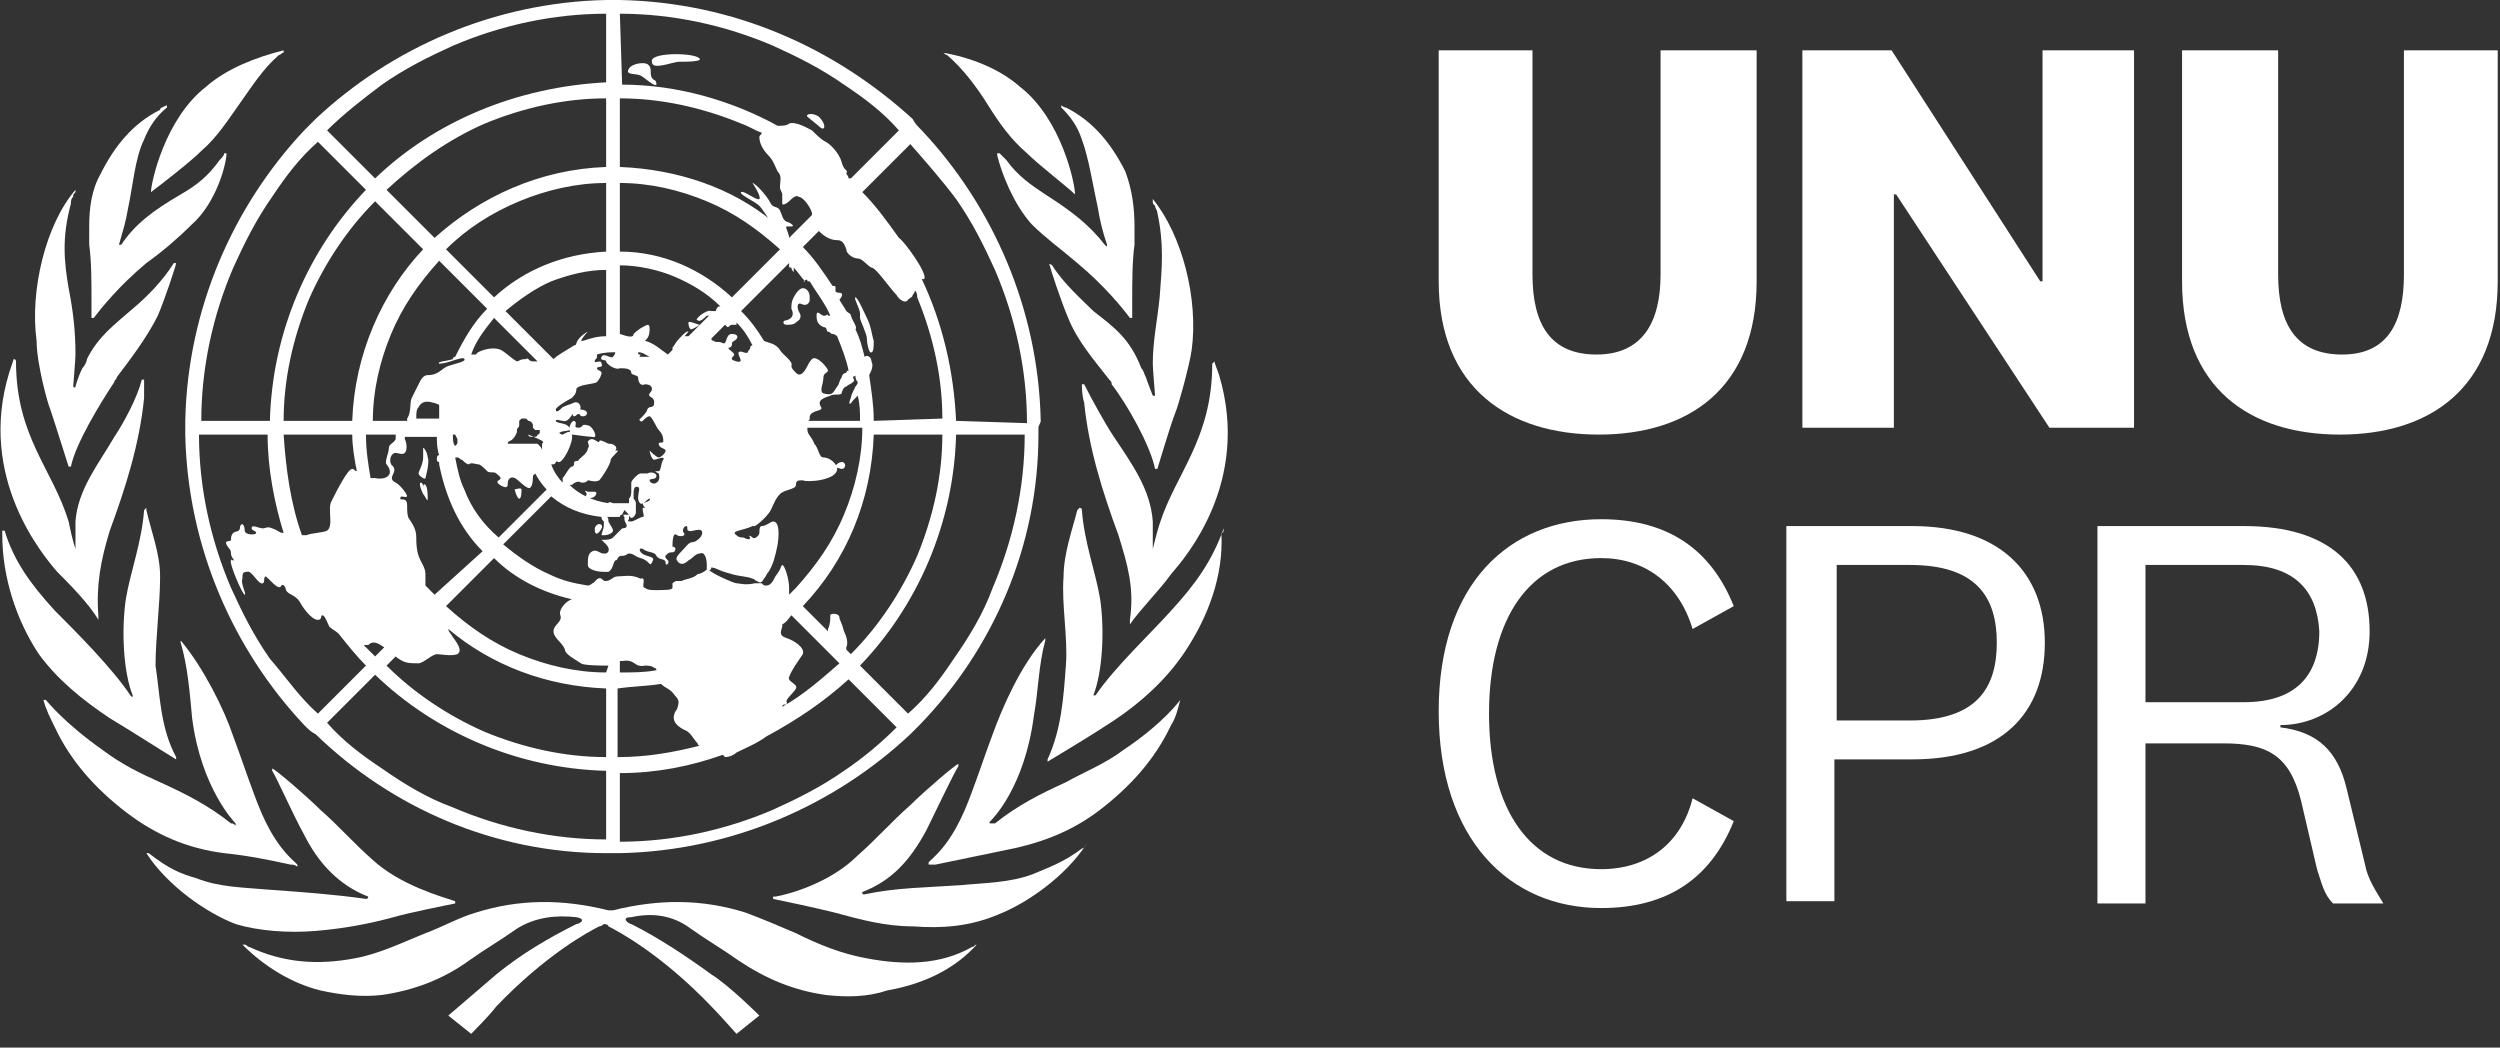
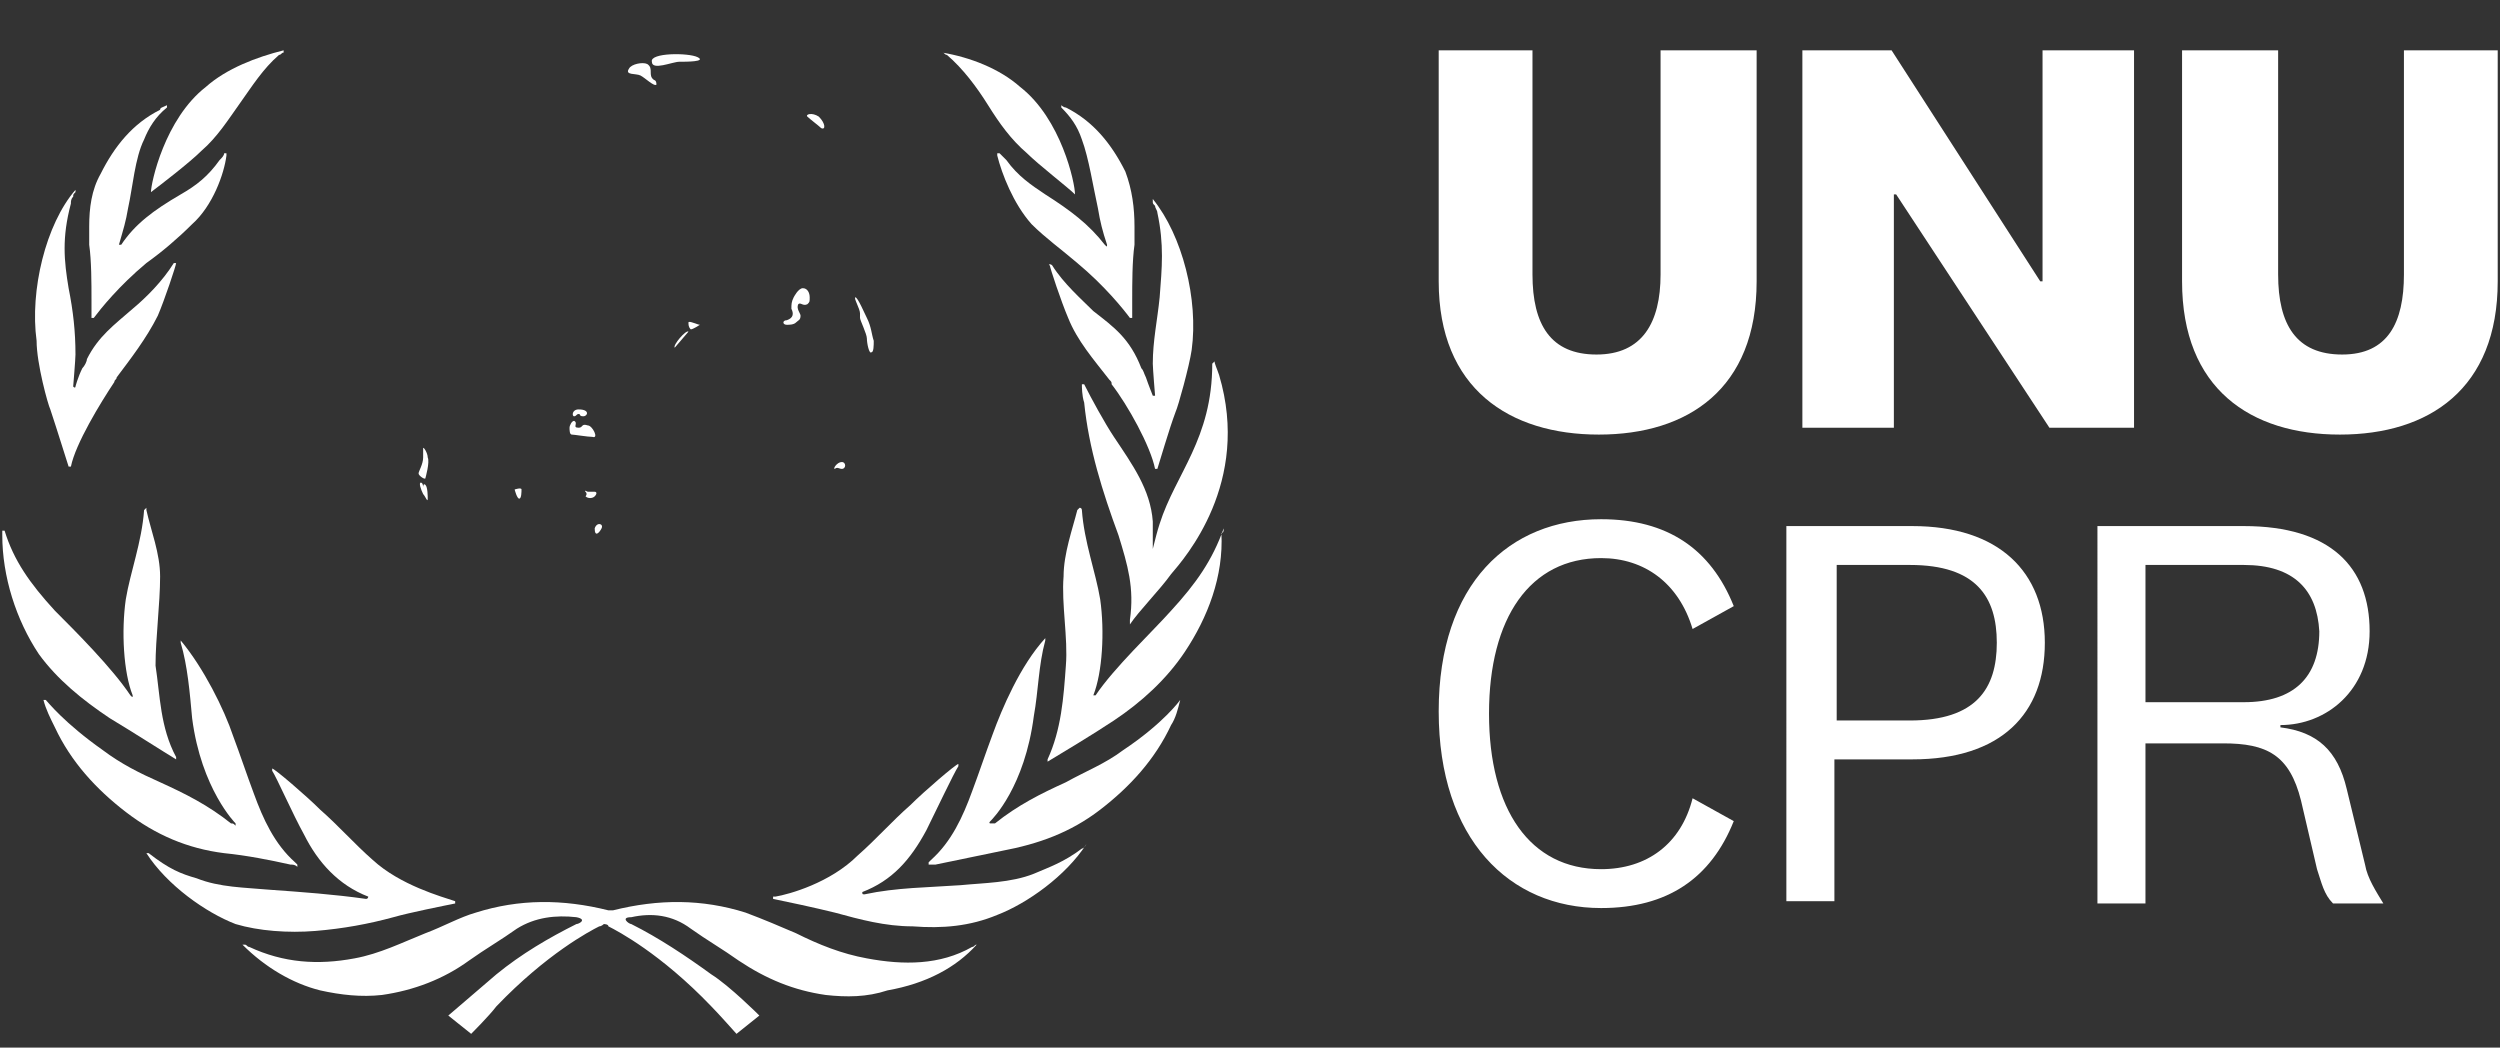
<svg xmlns="http://www.w3.org/2000/svg" version="1.1" id="a" x="0px" y="0px" viewBox="0 0 109.3 45.8" style="enable-background:new 0 0 109.3 45.8;" xml:space="preserve">
  <rect x="0" y="0" width="109.3" height="45.8" fill="#333333" stroke="none" />
  <style type="text/css">
	.st0{fill:#FFFFFF;}
</style>
  <g>
    <path class="st0" d="M13.8,40.7c1.2-0.1,2.3-0.3,3.4-0.6c0.7-0.2,2.2-0.5,2.7-0.6h0v0c0,0,0,0,0-0.1c0,0,0,0,0,0   c-0.6-0.2-2.4-0.7-3.6-1.8c-0.8-0.7-1.5-1.5-2.3-2.2c-0.6-0.6-2-1.8-2.1-1.8c0,0,0,0.1,0,0.1c0.2,0.3,0.9,1.9,1.4,2.8   c0.6,1.2,1.5,2.2,2.8,2.7c0,0,0,0,0,0c0,0,0,0.1-0.1,0.1h0c-1.4-0.2-2.8-0.3-4.2-0.4c-1.1-0.1-2.2-0.1-3.2-0.5   c-0.7-0.2-1.2-0.4-2.1-1.1c0,0,0,0-0.1,0l0,0c0.9,1.4,2.6,2.6,3.9,3.1C11.3,40.7,12.6,40.8,13.8,40.7L13.8,40.7z" />
    <path class="st0" d="M12.7,37.8c0.1,0,0.2,0,0.3,0.1l0,0l0-0.1c0,0-0.1-0.1-0.1-0.1c-0.9-0.8-1.4-1.9-1.8-3   c-0.3-0.8-0.6-1.7-0.9-2.5c-0.4-1.2-1.3-3-2.3-4.2h0c0,0,0,0,0,0.1c0.3,1,0.4,2.2,0.5,3.3c0.4,3.1,1.9,4.6,1.9,4.6c0,0,0,0.1,0,0.1   c-0.1-0.1-0.1-0.1-0.2-0.1c-1-0.8-2-1.3-3.1-1.8c-0.9-0.4-1.7-0.8-2.5-1.4c-1.7-1.2-2.4-2.1-2.5-2.2c0,0-0.1,0-0.1,0   c0.1,0.4,0.3,0.8,0.5,1.2c0.7,1.5,1.8,2.7,3.1,3.7s2.7,1.6,4.3,1.8C10.8,37.4,11.8,37.6,12.7,37.8L12.7,37.8z" />
    <path class="st0" d="M4.8,31.4c1,0.6,2.4,1.5,2.9,1.8l0,0c0,0,0-0.1,0-0.1v0c-0.7-1.3-0.7-2.7-0.9-4C6.8,27.9,7,26.4,7,25.2   c0-1-0.4-2-0.6-2.9c0-0.1,0-0.1,0-0.1c0,0,0,0-0.1,0.1c0,0,0,0,0,0c-0.1,1.4-0.6,2.7-0.8,3.9c-0.2,1.4-0.1,3.2,0.3,4.2   c0,0.1,0,0.1-0.1,0c-0.8-1.2-2.4-2.8-3.3-3.7c-1.1-1.2-1.8-2.2-2.2-3.5c0,0-0.1,0-0.1,0c0,0,0,0.1,0,0.2c0,1.8,0.6,3.7,1.6,5.2   C2.5,29.7,3.6,30.6,4.8,31.4L4.8,31.4z" />
-     <path class="st0" d="M4.3,27.1L4.3,27.1c0,0,0,0,0-0.2c-0.1-1.3,0.1-2.4,0.5-3.7c0.7-1.9,1.3-3.8,1.5-5.8c0-0.3,0-0.7,0-0.8   c0,0-0.1,0-0.1,0C6,17.4,5.4,18.5,5,19.1c-0.7,1.2-1.6,2.3-1.7,3.7c0,0.3,0,0.8,0,1.2c0,0,0,0,0,0c0,0,0,0,0,0   c-0.1-0.3-0.2-0.7-0.3-1.2c-0.7-2.3-2.3-3.7-2.3-7c0,0,0-0.1-0.1-0.1c0,0-0.1,0.3-0.2,0.6c-1.4,4.6,1.5,8,2.1,8.7   C3,25.5,3.9,26.4,4.3,27.1L4.3,27.1z" />
    <path class="st0" d="M2.2,17.9c0.3,0.9,0.7,2.2,0.8,2.5c0,0,0.1,0,0.1,0c0.2-1,1.3-2.8,1.9-3.7c0-0.1,0.1-0.1,0.1-0.2   c0.6-0.8,1.3-1.7,1.8-2.7c0.3-0.7,0.8-2.2,0.8-2.3c0,0-0.1,0-0.1,0c-0.5,0.8-1.2,1.5-1.8,2c-0.8,0.7-1.5,1.2-2,2.2   c0,0.1-0.1,0.3-0.2,0.4c-0.2,0.4-0.3,0.8-0.3,0.8c0,0,0,0.1-0.1,0c0,0,0.1-1.2,0.1-1.4c0-1-0.1-1.9-0.3-2.9   c-0.2-1.2-0.3-2.2,0.1-3.7c0-0.1,0-0.2,0.1-0.3c0-0.1,0-0.1,0.1-0.2c0,0,0-0.1,0-0.1c-1.3,1.5-2,4.4-1.7,6.6   C1.6,15.9,2.1,17.7,2.2,17.9z" />
    <path class="st0" d="M4,13.1c0,0.3,0,0.8,0,0.8c0,0,0,0,0.1,0c0.3-0.4,1.1-1.4,2.3-2.4c0.7-0.5,1.4-1.1,2-1.7   c0.9-0.8,1.4-2.2,1.5-3c0-0.1,0-0.1,0-0.1c0,0-0.1,0-0.1,0C9.8,6.8,9.7,6.9,9.6,7c-0.5,0.7-1,1.1-1.7,1.5c-1.2,0.7-2,1.3-2.6,2.2   l0,0c0,0-0.1,0-0.1,0c0.2-0.7,0.3-1,0.4-1.6c0.2-0.9,0.3-2.2,0.7-3c0.2-0.5,0.5-1,1-1.4c0,0,0,0,0,0c0,0,0-0.1,0-0.1   C7.1,4.7,7,4.7,7,4.8c-1.2,0.6-2,1.6-2.6,2.8C4,8.3,3.9,9.1,3.9,9.9c0,0.3,0,0.5,0,0.8C4,11.4,4,12.4,4,13.1L4,13.1z" />
    <path class="st0" d="M6.6,8.4C6.6,8.4,6.6,8.4,6.6,8.4C6.6,8.4,6.6,8.4,6.6,8.4c0.4-0.3,1.7-1.3,2.2-1.8c0.7-0.6,1.2-1.4,1.7-2.1   C11,3.8,11.5,3,12.2,2.4c0.1,0,0.1-0.1,0.2-0.1c0,0,0-0.1,0-0.1C11.2,2.5,9.9,3,9,3.8C7.2,5.2,6.6,8,6.6,8.4L6.6,8.4L6.6,8.4z" />
    <path class="st0" d="M47.3,37.1c-0.8,0.6-1.4,0.8-2.1,1.1c-1,0.4-2.2,0.4-3.2,0.5c-1.4,0.1-2.8,0.1-4.2,0.4h0c-0.1,0-0.1,0-0.1-0.1   c0,0,0,0,0,0c1.3-0.5,2.1-1.4,2.8-2.7c0.4-0.8,1.2-2.5,1.4-2.8c0,0,0-0.1,0-0.1c-0.1,0-1.5,1.2-2.1,1.8c-0.8,0.7-1.5,1.5-2.3,2.2   c-1.2,1.2-3,1.7-3.6,1.8c0,0,0,0-0.1,0c0,0,0,0.1,0,0.1l0,0h0c0.5,0.1,1.9,0.4,2.7,0.6c1.1,0.3,2.2,0.6,3.4,0.6   c1.3,0.1,2.5,0,3.7-0.5c1.3-0.5,3-1.7,3.9-3.1l0,0C47.4,37.1,47.3,37.1,47.3,37.1L47.3,37.1z" />
    <path class="st0" d="M51.6,30.6c0,0-0.7,1-2.5,2.2c-0.8,0.6-1.6,0.9-2.5,1.4c-1.1,0.5-2.1,1-3.1,1.8C43.4,36,43.4,36,43.3,36   c0,0-0.1,0,0-0.1c0.1-0.1,1.5-1.5,1.9-4.6c0.2-1.1,0.2-2.2,0.5-3.3c0,0,0-0.1,0-0.1h0c-1.1,1.2-1.9,3.1-2.3,4.2   c-0.3,0.8-0.6,1.7-0.9,2.5c-0.4,1.1-0.9,2.2-1.8,3c0,0-0.1,0.1-0.1,0.1s0,0,0,0.1l0,0c0.1,0,0.2,0,0.3,0c1-0.2,1.9-0.4,2.9-0.6   c1.6-0.3,3-0.8,4.3-1.8c1.3-1,2.4-2.2,3.1-3.7C51.4,31.4,51.5,31,51.6,30.6C51.6,30.6,51.6,30.6,51.6,30.6L51.6,30.6z" />
    <path class="st0" d="M53.5,23.1C53.5,23.1,53.5,23.1,53.5,23.1c-0.5,1.4-1.2,2.4-2.3,3.6c-0.8,0.9-2.5,2.5-3.3,3.7c0,0-0.1,0-0.1,0   c0.4-1,0.5-2.8,0.3-4.2c-0.2-1.2-0.7-2.5-0.8-3.9c0,0,0,0,0,0c0,0,0-0.1-0.1-0.1c0,0,0,0-0.1,0.1c-0.2,0.8-0.6,1.9-0.6,2.9   c-0.1,1.2,0.2,2.7,0.1,3.9c-0.1,1.4-0.2,2.8-0.8,4.1v0l0,0.1l0,0c0.5-0.3,2-1.2,2.9-1.8c1.2-0.8,2.3-1.8,3.1-3   c1-1.5,1.7-3.3,1.6-5.2C53.5,23.3,53.5,23.2,53.5,23.1L53.5,23.1z" />
    <path class="st0" d="M50.4,24C50.4,24,50.3,24,50.4,24C50.3,24,50.3,24,50.4,24c0-0.4,0-0.8,0-1.2c-0.1-1.4-0.9-2.5-1.7-3.7   c-0.4-0.6-1-1.7-1.3-2.3c0,0-0.1,0-0.1,0c0,0.1,0,0.5,0.1,0.8c0.2,2,0.8,3.9,1.5,5.8c0.4,1.3,0.7,2.3,0.5,3.7c0,0.1,0,0.1,0,0.2   l0,0c0.4-0.6,1.3-1.5,1.8-2.2c0.6-0.7,3.5-4,2.1-8.7c-0.1-0.3-0.2-0.5-0.2-0.6c0,0-0.1,0.1-0.1,0.1c0,3.3-1.6,4.8-2.3,7   C50.6,23.2,50.5,23.6,50.4,24L50.4,24z" />
    <path class="st0" d="M47.8,13.6c-0.5-0.5-1.3-1.2-1.8-2c-0.1-0.1-0.2,0-0.1,0c0,0.1,0.5,1.6,0.8,2.3c0.4,1,1.1,1.8,1.8,2.7   c0.1,0.1,0.1,0.1,0.1,0.2c0.7,0.9,1.7,2.7,1.9,3.7c0,0,0.1,0,0.1,0c0.1-0.3,0.5-1.7,0.8-2.5c0.1-0.2,0.6-2,0.7-2.7   c0.3-2.2-0.4-5-1.7-6.6c0,0,0,0.1,0,0.1c0,0.1,0,0.1,0.1,0.2c0,0.1,0.1,0.2,0.1,0.3c0.3,1.4,0.2,2.4,0.1,3.7   c-0.1,1-0.3,1.9-0.3,2.9c0,0.2,0.1,1.4,0.1,1.4c0,0-0.1,0-0.1,0c0,0-0.2-0.5-0.3-0.8c-0.1-0.2-0.1-0.3-0.2-0.4   C49.4,14.8,48.7,14.3,47.8,13.6z" />
    <path class="st0" d="M46.4,4.7c0.4,0.4,0.7,0.8,0.9,1.4c0.3,0.8,0.5,2.1,0.7,3c0.1,0.6,0.2,1,0.4,1.6c0,0.1,0,0.1-0.1,0l0,0   c-0.7-0.9-1.5-1.5-2.6-2.2C45.1,8.1,44.5,7.7,44,7c-0.1-0.1-0.2-0.2-0.3-0.3c0,0-0.1,0-0.1,0c0,0,0,0.1,0,0.1   c0.2,0.8,0.7,2.1,1.5,3c0.6,0.6,1.3,1.1,2,1.7c1.2,1,2,2,2.3,2.4c0,0,0.1,0,0.1,0c0,0,0-0.5,0-0.8c0-0.7,0-1.7,0.1-2.4   c0-0.3,0-0.5,0-0.8c0-0.8-0.1-1.6-0.4-2.4c-0.6-1.2-1.4-2.2-2.6-2.8c-0.1,0-0.2-0.1-0.2-0.1C46.4,4.6,46.4,4.6,46.4,4.7   C46.4,4.7,46.4,4.7,46.4,4.7L46.4,4.7z" />
    <path class="st0" d="M41.2,2.3c0.1,0,0.1,0.1,0.2,0.1c0.7,0.6,1.3,1.4,1.8,2.2c0.5,0.8,1,1.5,1.7,2.1c0.5,0.5,1.8,1.5,2.1,1.8   c0,0,0,0,0,0c0,0,0,0,0,0v0C47,8,46.4,5.2,44.6,3.8C43.7,3,42.4,2.5,41.2,2.3C41.2,2.2,41.2,2.3,41.2,2.3L41.2,2.3z" />
    <path class="st0" d="M42.7,41.3c-0.1,0-0.1,0.1-0.2,0.1c-1.4,0.8-3,0.8-4.6,0.5c-1.1-0.2-2.1-0.6-3.1-1.1c-0.7-0.3-1.4-0.6-2.2-0.9   c-1.9-0.6-3.8-0.6-5.8-0.1c0,0-0.1,0-0.1,0c0,0-0.1,0-0.1,0c-2-0.5-3.9-0.5-5.8,0.1c-0.7,0.2-1.4,0.6-2.2,0.9c-1,0.4-2,0.9-3.1,1.1   c-1.6,0.3-3.1,0.2-4.6-0.5c-0.1,0-0.1-0.1-0.2-0.1c0,0-0.1,0-0.1,0c1,1,2.2,1.7,3.4,2c0.9,0.2,1.8,0.3,2.7,0.2   c1.4-0.2,2.7-0.7,3.8-1.5c0.7-0.5,1.4-0.9,2.1-1.4c0.8-0.5,1.7-0.6,2.6-0.5c0.5,0.1,0.1,0.3,0,0.3c-1.2,0.6-2.4,1.3-3.5,2.2   c-0.7,0.6-2.1,1.8-2.1,1.8l1,0.8c0,0,0.8-0.8,1.1-1.2c2.2-2.3,4.1-3.3,4.5-3.5c0.1,0,0.2-0.1,0.2-0.1s0.2,0,0.2,0.1   c0.4,0.2,2.3,1.2,4.5,3.5c0.3,0.3,1.1,1.2,1.1,1.2l1-0.8c0,0-1.3-1.3-2.1-1.8c-1.1-0.8-2.3-1.6-3.5-2.2c-0.1,0-0.5-0.3,0-0.3   c0.9-0.2,1.8-0.1,2.6,0.5c0.7,0.5,1.4,0.9,2.1,1.4c1.2,0.8,2.4,1.3,3.8,1.5c0.9,0.1,1.8,0.1,2.7-0.2C40.5,43,41.8,42.3,42.7,41.3   C42.8,41.3,42.7,41.3,42.7,41.3L42.7,41.3z" />
    <path class="st0" d="M26.3,23.1c0.1-0.2-0.2-0.3-0.3,0C26,23.5,26.2,23.3,26.3,23.1z" />
    <path class="st0" d="M18.7,21.8c0-0.1,0-0.5-0.1-0.6s-0.1,0.1-0.1,0.1c0,0,0-0.2-0.1-0.2s0,0.3,0.1,0.5   C18.6,21.7,18.7,22,18.7,21.8L18.7,21.8z" />
    <path class="st0" d="M18.6,20.9c0,0,0.2-0.7,0.1-0.9c0-0.2-0.2-0.5-0.2-0.4c0,0,0,0.2,0,0.4c0,0.3-0.2,0.6-0.2,0.7   S18.6,21,18.6,20.9z" />
    <path class="st0" d="M22.7,21.8c0.1,0,0.1-0.3,0.1-0.4c0-0.1-0.3,0-0.3,0S22.6,21.8,22.7,21.8z" />
    <path class="st0" d="M25.1,18.2c0.1,0,0.1-0.1,0.2-0.1c0.1,0,0,0.1,0.2,0.1s0.3-0.3-0.2-0.3C25,17.9,25,18.2,25.1,18.2L25.1,18.2z" />
    <path class="st0" d="M25.7,18.6c-0.3-0.1-0.2,0.1-0.4,0.1c-0.3,0,0-0.2-0.2-0.3c-0.1,0-0.2,0.2-0.2,0.3c0,0.1,0,0.3,0.1,0.3   c0.1,0,0.7,0.1,0.9,0.1C26.2,19.2,25.9,18.6,25.7,18.6L25.7,18.6z" />
    <path class="st0" d="M26,21.5c-0.1,0-0.3,0-0.3,0s-0.2-0.1-0.1,0s0,0.2,0,0.2c0.1,0.1,0.3,0.1,0.4,0C26.1,21.6,26.1,21.5,26,21.5   L26,21.5z" />
    <path class="st0" d="M30.2,14.4c0.1,0,0.4-0.2,0.4-0.2c-0.1,0-0.5-0.2-0.5-0.1C30.1,14.2,30.1,14.3,30.2,14.4z" />
    <path class="st0" d="M30.1,14.5c-0.1-0.1-0.7,0.6-0.6,0.7C29.5,15.2,30.1,14.5,30.1,14.5z" />
    <path class="st0" d="M34.6,13.5c0.1,0.2,0.1,0.4-0.2,0.5c-0.2,0-0.2,0.2,0,0.2c0.1,0,0.3,0,0.4-0.1c0.1-0.1,0.2-0.1,0.2-0.3   c0-0.1-0.2-0.3-0.1-0.5c0.1-0.1,0.2,0.1,0.4,0c0.1-0.1,0.1-0.1,0.1-0.3c0-0.2-0.1-0.4-0.3-0.4c-0.2,0-0.4,0.4-0.4,0.4   C34.6,13.2,34.6,13.3,34.6,13.5L34.6,13.5z" />
    <path class="st0" d="M37.9,13.9c-0.1-0.2-0.4-0.9-0.5-0.9c-0.1,0,0.2,0.5,0.2,0.7c0,0.1,0,0.1,0,0.2c0,0.1,0.3,0.7,0.3,0.9   c0,0.2,0.1,0.7,0.2,0.6c0.1,0,0.1-0.3,0.1-0.5C38.1,14.6,38.1,14.3,37.9,13.9z" />
    <path class="st0" d="M36.8,20.5c0.2,0,0.2-0.3,0-0.3c-0.2,0-0.4,0.3-0.3,0.3C36.6,20.4,36.7,20.5,36.8,20.5z" />
    <path class="st0" d="M28.6,3.5c-0.3-0.2,0-0.5-0.3-0.7c-0.2-0.1-0.7,0-0.8,0.2c-0.2,0.3,0.3,0.2,0.5,0.3c0.2,0.1,0.6,0.5,0.7,0.4   C28.7,3.5,28.6,3.5,28.6,3.5z" />
    <path class="st0" d="M30.5,2.5c-0.4-0.2-2.1-0.2-2,0.2c0,0.4,0.9,0,1.2,0S30.9,2.7,30.5,2.5L30.5,2.5z" />
    <path class="st0" d="M35.9,5.6c0.2,0.1,0.2-0.2-0.1-0.5c-0.3-0.2-0.6-0.1-0.5,0C35.4,5.2,35.8,5.5,35.9,5.6z" />
-     <path class="st0" d="M45.5,18.4c-0.1-4.9-2.1-9.4-5.2-12.7c-0.2-0.2-0.3-0.3-0.4-0.5C36.5,2.1,32.1,0.1,27.1,0c-0.1,0-0.2,0-0.3,0   s-0.2,0-0.3,0c-4.9,0.1-9.4,2.1-12.7,5.2c-0.2,0.2-0.3,0.3-0.5,0.5C10.2,9,8.2,13.5,8.1,18.4c0,0.1,0,0.2,0,0.3s0,0.2,0,0.3   c0.1,4.9,2.1,9.4,5.2,12.7c0.2,0.2,0.3,0.3,0.5,0.4c3.3,3.2,7.8,5.2,12.7,5.2c0.1,0,0.2,0,0.3,0s0.2,0,0.3,0   c4.9-0.1,9.4-2.1,12.7-5.2c0.2-0.2,0.3-0.3,0.4-0.4c3.2-3.3,5.2-7.8,5.2-12.7c0-0.1,0-0.2,0-0.3S45.5,18.5,45.5,18.4z M27.1,0.6   c2.3,0,4.6,0.5,6.7,1.4c1.1,0.5,2.1,1,3.1,1.7c0.9,0.6,1.7,1.2,2.4,2l-2.1,2.1c0,0,0,0-0.1,0C37.1,7.7,37,7.6,37,7.6   c0.1-0.2-0.1-0.1-0.2-0.5c-0.1-0.4-0.5-0.8-0.7-0.9c-0.2-0.1-0.4-0.3-0.6-0.5c-0.2-0.1-0.7-0.4-1-0.3c-0.1,0.1-0.3,0.1-0.5,0.1l0,0   c-2-1.1-4.4-1.8-6.8-1.8L27.1,0.6L27.1,0.6z M36.9,27.6c-0.1-0.4-0.2-0.5-0.2-0.6c0-0.2-0.4-0.2-0.4-0.1c0,0.2,0,0.4-0.1,0.6   c0,0,0,0.1,0,0.1c0,0,0,0,0,0l-1.1-1.1c1.9-2,3-4.6,3.1-7.5h3c0,1.8-0.4,3.6-1.1,5.3c-0.7,1.6-1.7,3.1-2.9,4.3L37,28.4   c0,0,0,0,0-0.1C37.1,28.1,37,27.8,36.9,27.6L36.9,27.6z M34.4,30.7c-0.1-0.1,0.3-0.4,0.4-0.6c0.1-0.2-0.4-0.3-0.3-0.5   c0.1-0.3,0.4-0.7,0.6-1c0.1-0.3-0.4-0.6-0.7-0.7c-0.3-0.1-0.3-0.2-0.2-0.5c0,0,0,0,0-0.1c0.2-0.1,0.3-0.3,0.4-0.4l2.1,2.1   c-0.8,0.7-1.6,1.4-2.5,1.9c0-0.1,0.1-0.1,0.1-0.1C34.4,30.8,34.4,30.8,34.4,30.7L34.4,30.7z M35.3,12.3c0,0,0.1,0,0.1,0   c0.3,0.5,0.7,1,0.9,1.5c0,0-0.1,0-0.1,0c0,0,0-0.1-0.1,0c0,0,0,0-0.1,0c-0.1,0-0.3-0.3-0.3,0c0,0.3,0.1,0.4,0.3,0.5   c0.2,0,0.1,0.2,0.2,0.2c0.1,0,0.1,0.1,0.2,0.1c0.1,0,0.2,0.1,0.2,0.1c0.2,0.5,0.4,1,0.5,1.5c-0.1,0-0.1,0.1-0.1,0.1   c0,0,0.1-0.1,0,0c-0.1,0-0.2,0.1-0.2,0.2c-0.1,0.1-0.1,0.3-0.2,0.4c-0.2,0.3-0.2,0.4-0.6,0.3c-0.2-0.1,0-0.4,0-0.7   c0-0.2,0.2-0.2,0.2-0.3s-0.5-0.7-0.7-0.5c-0.2,0.2-0.2,0.4-0.4,0.6c-0.1,0.1-0.2,0.1-0.3,0c-0.1-0.1-0.2-0.2-0.2-0.3   c0.1-0.2-0.4-0.5-0.5-0.7c-0.2-0.3-0.5-0.3-0.7-0.4c0,0,0,0,0,0c-0.3-0.5-0.6-0.9-1-1.3l2.1-2.1c0,0,0,0,0,0.1c0,0.1,0,0.1,0.1,0.1   c0,0.1,0.1,0.2,0.1,0.2c0,0,0-0.1,0-0.2c0.2,0.2,0.3,0.4,0.5,0.6c0,0-0.1,0-0.1,0C35.3,12.2,35.3,12.2,35.3,12.3L35.3,12.3z    M37.3,17.5C37.3,17.5,37.3,17.4,37.3,17.5c0.1-0.1,0.1-0.1,0.2-0.2l0,0c0.1,0.4,0.1,0.7,0.1,1.1h-2.3c0,0,0.1,0,0.1-0.1   c0,0,0,0,0-0.1c0.1-0.3,0.6-0.2,0.5-0.4c-0.2-0.3,0.1-0.4,0.4-0.5c0.2-0.1,0.4,0,0.5-0.1c0-0.1,0.1-0.3,0.2-0.3   c0.1-0.1,0.2-0.1,0.3-0.2c0.1-0.1,0-0.1,0-0.2s0.1,0,0.1-0.1l0,0c0,0.1,0,0.2,0.1,0.3c0,0.1-0.1,0.2-0.1,0.2   c-0.1,0.2-0.2,0.4-0.2,0.5C37.1,17.6,37.1,17.8,37.3,17.5L37.3,17.5z M32.9,15.1c0,0-0.1,0-0.1,0.1s-0.1,0.1-0.1,0.2   c-0.1,0.1-0.3-0.1-0.4,0c-0.1,0.1,0.3,0.5-0.1,0.4c-0.4-0.1-0.1-0.2-0.1-0.3c0-0.1-0.4-0.3-0.2-0.3c0.2-0.1,0-0.2,0.2-0.3   c0.2-0.1,0.2-0.3-0.1-0.3c-0.3,0-0.2,0.5-0.4,0.4c-0.2-0.1-0.3,0-0.4-0.1c0,0-0.1,0-0.1-0.1l0.6-0.6c0,0,0,0,0,0   c0,0,0.1,0.1,0.1,0.1c0.1,0,0.1-0.1,0.2-0.1c0.1,0,0.1,0,0.2,0c0,0,0-0.1,0-0.1C32.5,14.4,32.7,14.7,32.9,15.1L32.9,15.1z    M31.4,24.9c0.2,0.1,0.6,0.2,0.6,0.2c0.3,0.1,0.7,0.1,0.9,0.2c0.1,0,0.1,0.1,0.2,0.1c0.1,0.1,0.2,0.1,0.3-0.1   c0.1-0.1,0.1-0.2,0.2-0.3c0.2-0.3,0.3-0.7,0.4-1.2c0.1-0.7,0-1-0.2-1c-0.1,0-0.3,0.2-0.5,0.2c-0.1,0-0.1,0.2-0.1,0.3   c0,0.1-0.2,0.3-0.3,0.2c-0.1-0.1-0.2-0.1-0.1,0c0,0.1-0.1,0.1-0.3,0c-0.1,0-0.2,0-0.3-0.1c-0.3-0.2,0.3-0.2,0.7-0.4c0,0,0,0,0.1,0   c0.2-0.1,0.6-0.5,0.7-0.7c0.1-0.2,0.2-0.5,0.4-0.7c0.2-0.2,0.7-0.2,0.7-0.4c0-0.2,0.1-0.2,0.3-0.2c0.2,0.1,1.5,0,1.5-0.5   c0-0.2-0.3-0.5-0.6-0.5c-0.2,0-0.2-0.4-0.4-0.6c-0.1-0.3-0.3-0.4-0.3-0.6c0,0,0-0.1,0-0.1h2.4c0,1.3-0.3,2.6-0.8,3.8   c-0.5,1.2-1.2,2.2-2.1,3.2L34.5,26c0,0,0,0,0-0.1c0-0.1,0-0.2,0-0.2c0-0.4-0.2-1-0.3-1c-0.1,0.1,0,0.1-0.3,0.5l0,0   c-0.1,0.2-0.2,0.4-0.4,0.4c-0.1,0-0.1,0-0.2-0.1c-0.1,0-0.2,0-0.3,0c-0.4,0.1-0.7,0-0.8,0c-0.1,0-0.8-0.3-1.1-0.5   c-0.1-0.1-0.2-0.1-0.2-0.1c0,0,0.2,0.1,0.2-0.1C31,24.8,31.2,24.8,31.4,24.9L31.4,24.9z M38.2,18.4c0-0.7-0.1-1.3-0.2-2l0,0   c0.1-0.2,0.2-0.4,0.1-0.6c0-0.2-0.2-0.3-0.3-0.2c0,0,0,0,0,0c-0.1-0.4-0.2-0.8-0.4-1.2c0,0,0,0,0,0c0.1-0.1-0.1-0.3-0.2-0.6   c0-0.1-0.1-0.1-0.2-0.2l0,0c-0.1-0.2-0.2-0.3-0.3-0.5c0.1-0.1,0.2-0.3,0-0.3c-0.3,0-0.1-0.2-0.2-0.3c0,0-0.1,0-0.1,0   c-0.4-0.6-0.8-1.2-1.3-1.7l0.7-0.7c0.1,0.1,0.4,0.4,0.8,0.4c0.2,0,0.3,0.1,0.4,0.4c0,0.2,0.3,0.4,0.5,0.4c0.2,0,0.4,0.3,0.6,0.4   c0.2,0,0.8,0.9,1.1,1.2c0.1,0.2,0.4,0.4,0.5,0.2c0.1-0.1,0.2-0.1,0.2-0.2c0,0,0.1-0.1,0.1-0.2c0.1,0.1,0.1,0.2,0.1,0.3   c0.7,1.7,1.1,3.5,1.1,5.3L38.2,18.4L38.2,18.4z M27.1,4.3c1.8,0,3.6,0.4,5.3,1.1c0.3,0.1,0.6,0.3,0.9,0.4c0,0.1-0.1,0.1-0.1,0.2   c0,0.3,0.2,0.6,0.4,0.8C33.8,7,33.9,7.3,34,7.5c0.2,0.2,0.1,0.4,0.1,0.7c0,0.1,0.1,0.2,0.1,0.3c0,0.1,0,0.3,0,0.4   c0,0.1,0.2,0,0.3-0.1s0.3-0.3,0.4-0.2c0.2,0,0.5,0.4,0.6,0.7c0,0,0,0.1,0,0.1l-1,1c0-0.2-0.2-0.5-0.1-0.5s0.1,0,0.2,0   c0.2,0-0.1-0.2-0.2-0.2c-0.2-0.1-0.2-0.3-0.3-0.5C34,9,33.8,9.1,33.7,8.9c-0.2-0.4-0.7-0.9-0.8-0.9c0,0,0.4,0.6,0.3,0.7   c-0.1,0.1-0.7-0.4-0.8-0.3C32.3,8.5,33,8.8,33.2,9c0.1,0.1,0.3,0.4,0.5,0.7c0.1,0.1,0.1,0,0.1,0c0,0,0,0,0,0   c-1.8-1.5-4.2-2.3-6.7-2.4L27.1,4.3L27.1,4.3z M27.1,8c1.3,0,2.6,0.3,3.8,0.8c1.2,0.5,2.2,1.2,3.2,2.1L32,13c-1.3-1.2-3-2-4.9-2V8z    M27.1,14.6v-3c0.8,0,1.7,0.2,2.4,0.5c0.7,0.3,1.4,0.7,2,1.3c0,0,0,0-0.1,0c0,0-0.1,0.1-0.1,0.2c-0.1,0-0.2,0-0.2,0   c-0.2-0.1-0.8,0.4-0.6,0.4c0.1,0.1,0.3-0.1,0.4-0.2c0,0,0.1,0,0.1,0l-0.9,0.9c0,0-0.1,0-0.2,0c-0.3,0.1-0.4,0.4-0.5,0.5   c0,0.1,0,0.1,0,0.1l-0.2,0.2l0,0c-0.3-0.2-0.6-0.5-1-0.6l0,0c0.1-0.1,0.2-0.2,0.2-0.5c0-0.3-0.1-0.2-0.3-0.1   c-0.2,0.1-0.4,0.3-0.4,0.3c0,0,0,0,0,0C27.7,14.8,27.4,14.7,27.1,14.6L27.1,14.6L27.1,14.6z M27.9,15.4L27.9,15.4   c0.2,0,0.3,0.1,0.5,0.2c-0.1,0-0.2,0-0.2,0c0,0,0,0-0.1,0c0,0,0,0-0.1,0s0,0,0-0.1C27.9,15.5,27.9,15.5,27.9,15.4   C27.9,15.5,27.9,15.5,27.9,15.4L27.9,15.4z M27.8,15.4L27.8,15.4z M26.9,15.4c0,0,0,0.1-0.1,0.2c-0.1,0.1-0.4-0.2-0.5,0   s0.2,0.1,0.2,0.2c0,0.1,0.4,0.4,0.6,0.3c0.2,0,0.5,0,0.5,0.2c0,0.1,0.3,0.1,0.3,0.2c0,0.2,0.1,0.4,0.3,0.3c0.3,0,0.4,0.2,0.2,0.4   c-0.1,0.2,0.2,0.1,0.2,0.4c0,0.3-0.2,0.1-0.3,0.3c0,0.1-0.2,0.3-0.3,0.4c-0.1,0,0,0.2,0.1,0.1s0.2-0.2,0.3-0.2   c0.1,0,0.3,0.5,0.4,0.6C29,19,29,19.2,29,19.3c0,0.1-0.2,0-0.2,0.1c0,0.2,0.3,0.2,0.3,0.3c0,0.1-0.2,0.3-0.3,0.3   c-0.1,0-0.4-0.3-0.4-0.3c0,0.1,0.1,0.4,0.2,0.4s0.5-0.2,0.4,0c-0.1,0.1-0.1,0.5-0.2,0.5c-0.2,0-0.2,0,0,0.1c0,0,0.1,0.3-0.1,0.4   c-0.1,0.1-0.3,0-0.3-0.1c0-0.1,0.3,0,0.3-0.2c0-0.1-0.2-0.2-0.4-0.1c-0.1,0-0.2,0-0.3,0c-0.1,0-0.4,0.3-0.4,0.4c0,0.1,0,0.2,0,0.3   c0,0.2,0,0.3-0.1,0.4c0,0.1,0,0.1,0,0.2c-0.2,0-0.3,0-0.5,0c-0.1,0-0.1,0-0.2,0c0,0,0,0,0,0c0,0-0.2-0.1-0.2,0c0,0,0,0,0,0   c-0.7-0.1-1.3-0.4-1.7-0.8c0,0,0,0,0.1,0c0.1-0.1,0.3-0.2,0.4-0.1c0.2,0,0.2,0,0.3-0.1c0.1,0,0.3,0.1,0.5,0   c0.1-0.1,0.5-0.7,0.5-0.9c0-0.1,0.4-0.4,0.3-0.4c0,0-0.1,0-0.1,0c0,0,0.1-0.1,0-0.2c-0.1-0.1-0.2-0.1-0.3-0.1   c-0.2-0.1-0.4-0.2-0.4-0.1c0,0.1-0.2-0.1-0.3-0.1c-0.1,0-0.1,0-0.2,0.1c0,0.1,0.1,0.2,0,0.3c0,0.2-0.3,0.4-0.4,0.5   c0,0.1-0.1,0-0.2,0.1c0,0.1,0,0.2-0.1,0.2c-0.1,0-0.3,0.4-0.4,0.5c0,0,0,0.1,0,0.1c0,0,0,0.1,0,0.1l0,0c-0.2-0.2-0.4-0.5-0.5-0.8   c0,0,0,0,0,0c0,0,0.1,0,0.1,0c0.1,0,0.1-0.2,0.2-0.1c0.2,0.1,0.7-0.9,0.6-1.2c-0.1-0.2-0.2-0.1-0.4,0c-0.1,0-0.2-0.1-0.1-0.1   c0.1-0.1,0.7,0,0.3-0.3c-0.1-0.1-0.5-0.1-0.5-0.2s0.2,0,0.3,0c0.3,0.1,0.4-0.4,0.6-0.4c0.3,0,0.2-0.5-0.1-0.4   c-0.2,0.1-0.3,0.1-0.5,0.2c-0.1,0.1-0.3,0.3-0.3,0.1c0-0.1,0.5-0.4,0.7-0.5c0.1-0.1,0.2-0.2,0.2-0.4c0.1-0.2,0.8-0.2,0.9-0.3   c0.1-0.1,0.2-0.3,0.2-0.4c0-0.1-0.2-0.1-0.2-0.2c0-0.1,0.3,0,0.2-0.2c0-0.2-0.3,0-0.3-0.1c0-0.1,0.1-0.1,0.1-0.2c0,0,0-0.1,0-0.1   l0,0c0.3-0.1,0.6-0.1,0.9-0.1l0,0C26.8,15.3,26.9,15.4,26.9,15.4L26.9,15.4z M18.6,25.3c0,0,0-0.1,0-0.2c0-0.3-0.2-0.5-0.3-0.8   c-0.1-0.3-0.1-0.6-0.1-0.8c0-0.3-0.1-0.5-0.3-0.8c-0.1-0.1-0.1-0.4-0.1-0.6c0-0.4-0.3-0.2-0.3-0.3c0-0.2,0.2,0,0.3-0.1   c0-0.1-0.3-0.5-0.5-0.6c-0.2-0.1-0.2-0.2-0.1-0.4s0-0.3-0.1-0.4c-0.1-0.2,0-0.5,0.2-0.5c0.1,0,0.3,0.1,0.4,0c0.1-0.1,0.1-0.4,0-0.6   c0,0,0-0.1,0-0.1h0.3c0.1,0,0.3,0,0.3,0c0,0,0,0,0.1,0h0.7c0,0.2,0,0.5,0.1,0.8c0,0,0,0,0,0c-0.1,0-0.1,0.1-0.1,0.2   c0,0.1,0.1,0.1,0.1,0.1c0,0,0,0.1,0,0.1c0.3,1.5,0.9,2.8,1.9,3.8L19,26c-0.1-0.1-0.3-0.3-0.4-0.4l0,0   C18.6,25.5,18.6,25.4,18.6,25.3C18.6,25.3,18.6,25.3,18.6,25.3z M16.9,20.3c0.4,0.5-0.1,0.7-0.5,0.6c-0.1,0-0.1,0-0.2,0   c-0.1-0.6-0.2-1.2-0.2-1.9h1.3c0,0.1,0,0.1,0,0.2c-0.1,0.2-0.3,0.2-0.3,0.4S16.8,20.2,16.9,20.3L16.9,20.3z M14.3,23.2   c-0.2,0.1-0.7,0.1-0.9,0.2c0,0-0.1,0-0.2,0c-0.5-1.4-0.7-2.9-0.8-4.4h3c0,0.5,0.1,1.1,0.2,1.6l0,0c-0.1,0-0.1-0.1-0.2-0.1   c-0.2,0-0.7,1-0.9,1.4C14.3,22.2,14.6,23,14.3,23.2L14.3,23.2z M15.4,18.4h-3c0-1.8,0.4-3.6,1.1-5.3c0.7-1.6,1.7-3.1,2.9-4.3   l2.1,2.1C16.7,12.8,15.5,15.5,15.4,18.4z M19.2,15.9c0,0,0.2,0,0.5-0.1c0.3-0.1,0.6-0.2,0.6-0.1c0.1,0.1-0.4,0.2-0.7,0.3   c0,0,0,0,0,0c-0.3,0.1-0.4,0.4-0.9,0.4c-0.2,0-0.3,0.2-0.4,0.4c-0.1,0.2-0.2,0.4-0.3,0.6c-0.1,0.2,0,0.6-0.2,0.9c0,0,0,0.1,0,0.1   h-1.5c0-1.3,0.3-2.6,0.8-3.8c0.5-1.2,1.2-2.2,2.1-3.2l2.1,2.1c-0.6,0.6-1,1.3-1.4,2.1c0,0-0.1,0-0.1,0.1   C19.5,15.8,19.1,15.8,19.2,15.9L19.2,15.9z M19.9,19.5C19.9,19.5,20,19.6,19.9,19.5C19.9,19.7,19.9,19.6,19.9,19.5   c-0.1-0.1-0.1-0.3-0.1-0.5h0.1c0,0,0,0,0,0c0,0,0.1,0.2,0.1,0.2c0,0,0,0.1,0,0.1C20,19.4,20,19.4,19.9,19.5   C19.9,19.5,19.9,19.5,19.9,19.5L19.9,19.5z M19.2,17.7c0,0.2,0,0.4,0,0.6h-1c0,0,0,0,0,0c0,0,0,0,0-0.1c0-0.1,0-0.3,0.1-0.4   c0.1-0.2,0.3-0.3,0.6-0.2C18.9,17.6,19,17.6,19.2,17.7C19.1,17.7,19.2,17.7,19.2,17.7L19.2,17.7z M21.6,13.9l1.9,1.9c0,0,0,0,0,0   c0,0-0.2,0-0.2,0c-0.2,0-0.2-0.2-0.3-0.1c-0.3,0-0.3,0.1-0.4,0.1c-0.2-0.1-0.5-0.4-0.7-0.5c-0.2-0.1-0.6-0.1-1,0.1   c0,0-0.1,0.1-0.1,0.1c0,0-0.1,0-0.2,0C20.8,14.9,21.2,14.4,21.6,13.9L21.6,13.9z M21.6,13l-2.1-2.1c0.9-0.9,2-1.6,3.2-2.1   c1.2-0.5,2.5-0.8,3.8-0.8v3C24.6,11.1,22.9,11.8,21.6,13z M19,10.4l-2.1-2.1c1.3-1.2,2.7-2.2,4.3-2.9c1.7-0.7,3.5-1.1,5.3-1.1v3   C23.6,7.4,21,8.6,19,10.4z M16.8,28.3l-0.4,0.4c-0.2-0.2-0.3-0.3-0.5-0.5c0.1,0,0.2,0,0.2,0C16.3,28,16.5,28.1,16.8,28.3   C16.7,28.2,16.7,28.2,16.8,28.3L16.8,28.3z M20.3,21.4C20.1,21,20,20.5,19.9,20c0,0,0.1,0,0.1,0c0.1,0,0.1,0.1,0.2,0.1   c0.1,0.1,0.2,0.2,0.3,0.2c0.1-0.1,0.3,0,0.4,0c0.1,0,0.2,0.1,0.4,0.3c0.1,0.1,0.3,0,0.4,0.1c0.1,0.1,0.3,0.2,0.1,0.3   c-0.2,0.1,0.2,0.3,0.3,0.3c0.1,0,0.1-0.1,0.1-0.2c0-0.1,0.1-0.3,0.3-0.2c0.1,0,0.6,0.6,0.7,0.4c0.1-0.1,0.1-0.4,0.1-0.5   c0,0,0.1-0.1,0.1-0.1c0.1,0.2,0.3,0.5,0.5,0.7l0,0l-2.1,2.1C21.1,22.9,20.6,22.2,20.3,21.4L20.3,21.4z M23.7,19.4   C23.7,19.4,23.7,19.5,23.7,19.4L23.7,19.4C23.7,19.5,23.7,19.5,23.7,19.4L23.7,19.4c0,0.1,0,0.1,0,0.2v0l0,0v0.1h0v0   c0-0.1-0.1-0.2-0.1-0.2c0,0-0.1-0.1-0.1-0.1c0,0,0,0-0.1,0c0,0-0.1,0-0.2,0c0,0-0.1,0-0.1,0l0,0c0,0-0.1,0-0.1,0c0,0,0,0-0.1,0h0   c0,0,0,0,0,0h0c0,0,0,0,0,0h0c0,0,0,0-0.1,0c0,0-0.1,0-0.2,0c0,0-0.1,0-0.1,0s-0.1,0-0.1,0c-0.1,0-0.2,0-0.2,0c0-0.2,0.2,0,0.4-0.5   c0,0,0-0.1,0-0.1c0-0.1,0.1-0.1,0.1-0.2l0,0l0,0l0,0c0,0,0,0,0-0.1l0,0c0,0,0,0,0-0.1l0,0c0,0,0,0,0.1-0.1c0.1,0,0.1,0,0.2,0l0,0   c0,0,0,0,0,0h0l0,0h0c0,0,0,0,0,0h0l0,0l0,0h0v0c0,0,0,0,0,0l0,0c0,0,0,0,0,0c0,0,0,0,0,0c0,0,0.1,0.1,0.1,0.1   c0.1,0,0.2,0.1,0.2,0.2c0,0,0,0,0,0.1c0,0,0,0,0,0c0,0,0.1,0.1,0.1,0.1c0,0,0,0,0,0c0,0,0.1,0,0.1,0c0,0,0,0,0,0c0.1,0,0.1,0,0.1,0   c0,0,0,0,0,0c0,0,0,0.1,0,0.1c0,0,0,0.1-0.1,0.1c0,0.1-0.1,0.1-0.2,0.1c-0.1,0-0.2,0-0.2-0.1C23.8,19.3,23.8,19.3,23.7,19.4   C23.8,19.4,23.8,19.4,23.7,19.4L23.7,19.4C23.8,19.4,23.8,19.4,23.7,19.4L23.7,19.4L23.7,19.4z M26.5,14.7c-0.4,0-0.7,0.1-1,0.2   c0,0-0.1,0-0.1,0c0.1-0.2,0.3-0.4,0.3-0.4c0,0-0.4,0.2-0.5,0.5c0,0,0,0.1-0.1,0.1c-0.3,0.2-0.7,0.4-0.9,0.6l0,0l-2.1-2.1   c0.6-0.5,1.3-1,2-1.3c0.8-0.3,1.6-0.5,2.4-0.5L26.5,14.7L26.5,14.7L26.5,14.7z M16.7,3.7c1-0.7,2-1.2,3.1-1.7   c2.1-0.9,4.4-1.4,6.7-1.4v3C22.6,3.8,19,5.3,16.4,7.8l-2.1-2.1C15,5,15.9,4.3,16.7,3.7z M10.2,11.7c0.5-1.1,1-2.1,1.7-3.1   c0.6-0.9,1.2-1.7,2-2.4L16,8.3c-2.5,2.6-4.1,6.2-4.2,10.1h-3C8.8,16.1,9.3,13.8,10.2,11.7z M11.8,28.8c-0.7-1-1.2-2-1.7-3.1   c-0.9-2.1-1.4-4.4-1.4-6.7h3c0,1.5,0.3,3,0.7,4.3l0,0c-0.2,0-0.2-0.1-0.5-0.2c-0.2-0.1-0.3,0-0.4,0c-0.2,0-0.5-0.2-0.5,0   c0,0.1,0.2,0.1,0.2,0.2c0,0.1-0.5,0.1-0.5-0.1c0-0.2-0.1-0.4-0.2-0.2c0,0.3-0.2,0.2-0.3,0.3c-0.1,0.1-0.1,0.2-0.1,0.3   c0,0.1-0.3,0-0.2,0.2s0.2,0.2,0.2,0.4c0,0.2,0.2,0.3,0.1,0.3c-0.1,0-0.1-0.1-0.1,0c-0.1,0.1,0.5,1.5,0.6,1.5c0.1,0-0.2-0.5-0.1-0.7   c0-0.2,0-0.3,0.2-0.3c0.2-0.1,0.5,0.6,0.7,0.5c0.1-0.1,0-0.2,0.1-0.3c0.1,0,0.6,0.7,0.7,0.4c0.1-0.1,0.2,0.1,0.2,0.2   c0.1,0.2,0.4,0.2,0.6,0.5c0.1,0.2,0.5,0.8,0.8,0.8c0.2,0,0.1-0.2,0.2-0.2c0.1,0,0.2,0.3,0.3,0.5c0.1,0.1,0.3,0.2,0.4,0.3   c0.4,0.5,0.8,1,1.2,1.4l-2.1,2.1C13.1,30.5,12.5,29.6,11.8,28.8L11.8,28.8z M26.5,36.7c-2.3,0-4.6-0.5-6.7-1.4   c-1.1-0.4-2.1-1-3.1-1.7c-0.9-0.6-1.7-1.2-2.4-2l2.1-2.1c2.6,2.5,6.2,4.1,10.1,4.2C26.5,33.7,26.5,36.7,26.5,36.7z M26.5,33.1   c-1.8,0-3.6-0.4-5.3-1.1c-1.6-0.7-3.1-1.7-4.3-2.9l0.4-0.4c0.1,0.1,0.3,0.2,0.3,0.2c0.2,0.1,0.4,0.1,0.7,0.1c0.2,0,0.6-0.4,0.8-0.4   c0.2,0,0.6,0.1,0.9,0c0.3-0.2-0.2-0.7-0.3-0.9c0,0-0.1-0.1-0.1-0.2c1.9,1.6,4.3,2.5,6.9,2.6L26.5,33.1L26.5,33.1z M26.5,29.4   c-1.3,0-2.6-0.3-3.8-0.8c-1.2-0.5-2.2-1.2-3.2-2.1l2.1-2.1c0.9,0.9,2.1,1.5,3.4,1.8c0,0,0,0,0,0c-0.3,0.1-0.6,0.5-0.5,0.7   c0.1,0.3-0.3,0.4-0.3,0.7c0,0.3,0.4,0.5,0.5,0.8c0,0.2,0.4,0.4,0.7,0.6c0.1,0.1,1,0.1,1.1,0.1c0,0,0.1,0,0.1,0L26.5,29.4L26.5,29.4   z M27,25.2c-0.2,0-0.3,0.2-0.5,0.2c-0.1,0-0.1,0-0.2-0.1c-0.2-0.1-0.3,0.2-0.4,0.2c0,0-0.1,0.1-0.2,0.1c-0.6-0.1-1.1-0.2-1.7-0.5   c-0.7-0.3-1.4-0.8-2-1.3l2.1-2.1l0,0c0.6,0.5,1.3,0.8,2.2,0.9c0,0,0,0,0,0c0,0.1,0,0.1,0.1,0.2c0,0,0,0.1,0,0.2   c0,0.1-0.1,0.3-0.1,0.4c0,0,0,0,0.1,0c0.2,0,0.4-0.1,0.4-0.2c0-0.1-0.1-0.2-0.2-0.4c0-0.1,0-0.2-0.1-0.2c0,0,0,0,0,0   c0,0,0.1,0,0.1,0c0.1,0,0.2,0,0.3,0c0.1,0,0.1,0,0.2,0c0,0,0-0.1,0.1-0.1c0,0,0.1-0.2,0.1-0.2c0,0,0.1,0.1,0.1,0.1s0.1,0.1,0.1,0.1   c0,0.1,0.1,0.2,0.2,0.1c0,0,0.1-0.1,0.1-0.2c0-0.2,0-0.3,0-0.4c0-0.1-0.1-0.2-0.1-0.2c0-0.1,0-0.2,0-0.2c0-0.1,0-0.4,0.2-0.3   c0.1,0,0,0.3,0,0.4c0,0,0,0,0,0.1c0,0.1,0.1,0.3,0.2,0.2c0.1,0,0.2-0.2,0.3-0.2c0.1,0.1-0.3,0.2-0.3,0.2c0,0.1,0.1,0.2,0.1,0.2   s-0.1,0-0.1,0c0,0,0,0,0,0.1c0,0.1,0.1,0.3,0,0.3s-0.4,0.2-0.5,0.2c-0.1,0-0.2,0-0.1-0.1c0,0,0-0.1,0-0.2c0,0,0,0-0.1,0s0,0-0.1,0   s0,0.1,0,0.1c0,0,0,0,0,0.1c0,0.1,0.1,0.2,0.1,0.3c0,0.1-0.2,0.1-0.2,0.1c0,0-0.1,0.1-0.1,0.1c-0.1,0.1-0.2,0.2-0.3,0.3   c-0.1,0.1-0.3,0.1-0.4,0.1c0,0-0.1,0-0.1,0c0,0,0,0,0.1,0.1s0.1,0.1,0.1,0.1c0.1,0.1,0.2,0.3,0,0.4c0,0-0.1,0-0.1,0   c-0.2,0-0.3-0.2-0.5-0.1c-0.2,0.1-0.2,0.3-0.2,0.6c0,0.2,0.4,0.3,0.7,0.3c0.1,0,0.1,0,0.2,0c0.2-0.1,0.2-0.4,0.3-0.5   c0.1,0,0.1-0.1,0.1-0.1c0.1-0.1,0.1-0.1,0.2-0.1c0.2,0,0.2-0.1,0.3-0.1c0.2,0,0.2,0.1,0.5,0.2c0.4,0.1,0.4,0.4,0.5,0.2   c0.1-0.2,0.1-0.2-0.2-0.3c-0.4-0.1-0.4-0.4-0.2-0.3c0.3,0.2,0.5,0.1,0.6,0.3c0.1,0.2,0.4,0.1,0.4,0.3c0,0.2,0.2,0,0.1-0.1   c-0.2-0.2-0.1-0.2,0-0.3c0.1-0.1,0.2,0,0.3-0.1c0.1-0.2-0.1-0.2-0.1-0.2c0-0.1,0-0.7,0.2-0.5c0.2,0.1,0.4,0,0.3-0.1   c-0.1-0.1,0-0.3,0.1-0.3c0.1,0,0,0.2,0.1,0.2c0.1,0.1,0.6-0.2,0.6,0.1c0,0.2-0.3,0.4-0.4,0.4c-0.2,0-0.3,0.2-0.5,0.4   c-0.1,0.1-0.3,0.3-0.2,0.4c0.1,0.2,0.3,0.2,0.5,0c0.2-0.1,0.3-0.3,0.5-0.3c0.2-0.1,0.3,0.2,0.3,0.5c0,0.1,0,0.1,0,0.2   c-0.1,0.1-0.3,0.2-0.4,0.2c-0.2,0.2-0.5,0.2-0.7,0.3c-0.1,0-0.1,0-0.2,0c-0.1,0-0.2,0.1-0.2,0.1c0,0,0,0.1,0,0.2   c0,0.1-0.4,0.1-0.7,0.1c-0.2,0-0.4,0-0.5-0.1c-0.2,0,0.1-0.5-0.2-0.4C27.6,25.1,27.3,25.2,27,25.2C27,25.2,27,25.3,27,25.2L27,25.2   z M28.9,29.9L28.9,29.9c0.2,0.2,0.4,0.2,0.6,0.5c0.2,0.2,0.2,0.3,0.1,0.6c-0.3,0.4-0.1,0.7,0.3,0.9c0.3,0.1,0.4,0.4,0.6,0.6   c0,0,0,0.1,0.1,0.1h0c-1.2,0.3-2.3,0.5-3.6,0.5v-3C27.7,30,28.3,30,28.9,29.9L28.9,29.9z M27.1,29.4v-0.5c0,0,0,0,0.1,0   c0.6-0.1,0.5,0.3,1,0.2c0.1,0,0.3,0,0.4,0.1c0.1,0,0.1,0.1,0.1,0.1C28.2,29.4,27.7,29.4,27.1,29.4L27.1,29.4z M36.9,33.7   c-1,0.7-2,1.2-3.1,1.7c-2.1,0.9-4.4,1.4-6.7,1.4v-3c1.6,0,3.1-0.3,4.5-0.8c0,0,0.1,0.1,0.1,0.1c0.2,0,0.4-0.1,0.5-0.2   c0.4-0.2,0.9-0.4,1.3-0.7l0,0c1.3-0.7,2.5-1.5,3.6-2.5l2.1,2.1C38.6,32.4,37.8,33.1,36.9,33.7L36.9,33.7z M43.4,25.7   c-0.4,1.1-1,2.1-1.7,3.1c-0.6,0.9-1.2,1.7-2,2.4l-2.1-2.1c2.5-2.6,4.1-6.2,4.2-10.1h3C44.8,21.3,44.3,23.6,43.4,25.7z M41.8,18.4   c-0.1-2.2-0.6-4.3-1.5-6.2l0,0c0,0,0,0,0.1,0c0.2-0.2-0.9-1.7-1.1-1.8l0,0c-0.5-0.7-1-1.4-1.6-2l2.1-2.1c0.7,0.8,1.4,1.6,2,2.4   c0.7,1,1.2,2,1.7,3.1c0.9,2.1,1.4,4.4,1.4,6.7L41.8,18.4L41.8,18.4z" />
  </g>
  <g>
    <path class="st0" d="M70,22.7c2.9,0,4.8,1.3,5.8,3.8l-1.8,1c-0.6-2-2.1-3.1-4-3.1c-3.1,0-4.9,2.6-4.9,6.8S66.9,38,70,38   c2,0,3.5-1.1,4-3.1l1.8,1c-1,2.5-2.9,3.8-5.8,3.8c-4,0-7.1-3-7.1-8.6S66,22.7,70,22.7L70,22.7z" />
    <path class="st0" d="M80.2,33.2v6.2h-2.1V23h5.5c3.8,0,5.8,2,5.8,5.1s-1.9,5.1-5.8,5.1H80.2L80.2,33.2z M83.5,24.7h-3.2v6.8h3.2   c2.9,0,3.8-1.4,3.8-3.4S86.4,24.7,83.5,24.7z" />
    <path class="st0" d="M102,39.5c-0.4-0.4-0.5-0.9-0.7-1.5l-0.7-3c-0.5-2-1.5-2.5-3.4-2.5h-3.4v7h-2.1V23h6.4c3.8,0,5.5,1.8,5.5,4.6   c0,2.6-1.9,4.1-3.9,4.1v0.1c1.6,0.2,2.5,1,2.9,2.7l0.8,3.3c0.1,0.6,0.5,1.2,0.8,1.7L102,39.5L102,39.5z M98.1,24.7h-4.3v6h4.3   c2.2,0,3.3-1.1,3.3-3.1C101.3,25.8,100.3,24.7,98.1,24.7L98.1,24.7z" />
  </g>
  <g>
    <path class="st0" d="M72.6,12V2.2h4.2v10.1c0,4.7-3,6.7-6.9,6.7s-7-2-7-6.7V2.2H67V12c0,2.2,0.8,3.5,2.8,3.5S72.6,14.1,72.6,12   L72.6,12z" />
    <path class="st0" d="M89.3,2.2h4v16.5h-3.7L82.9,8.5h-0.1v10.2h-4V2.2h3.9l6.5,10.1h0.1L89.3,2.2L89.3,2.2z" />
    <path class="st0" d="M105.1,12V2.2h4.1v10.1c0,4.7-3,6.7-6.9,6.7s-6.9-2-6.9-6.7V2.2h4.2V12c0,2.2,0.8,3.5,2.8,3.5   S105.1,14.1,105.1,12L105.1,12z" />
  </g>
</svg>